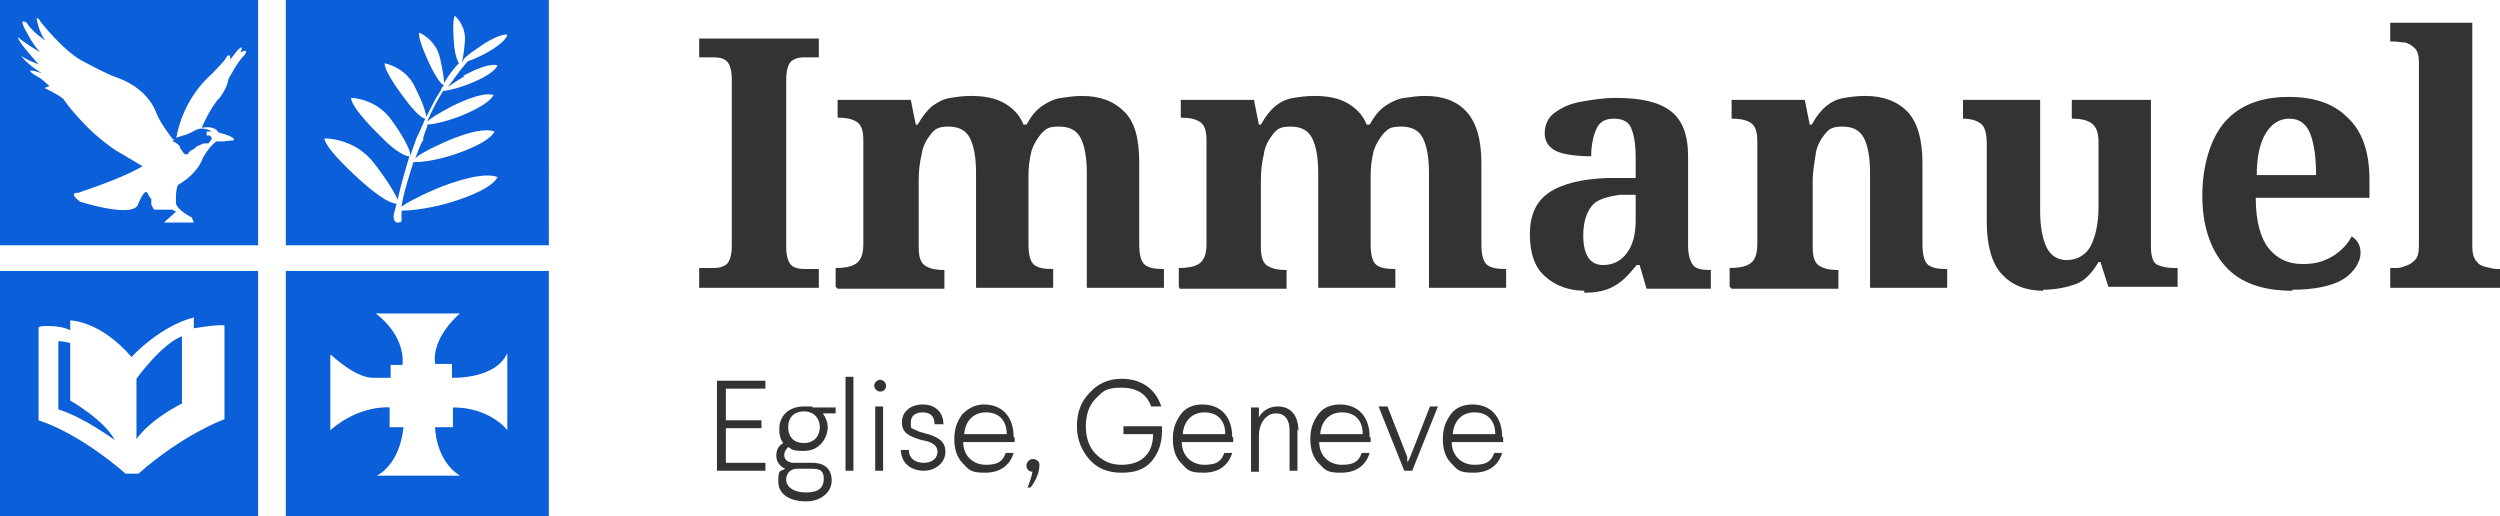
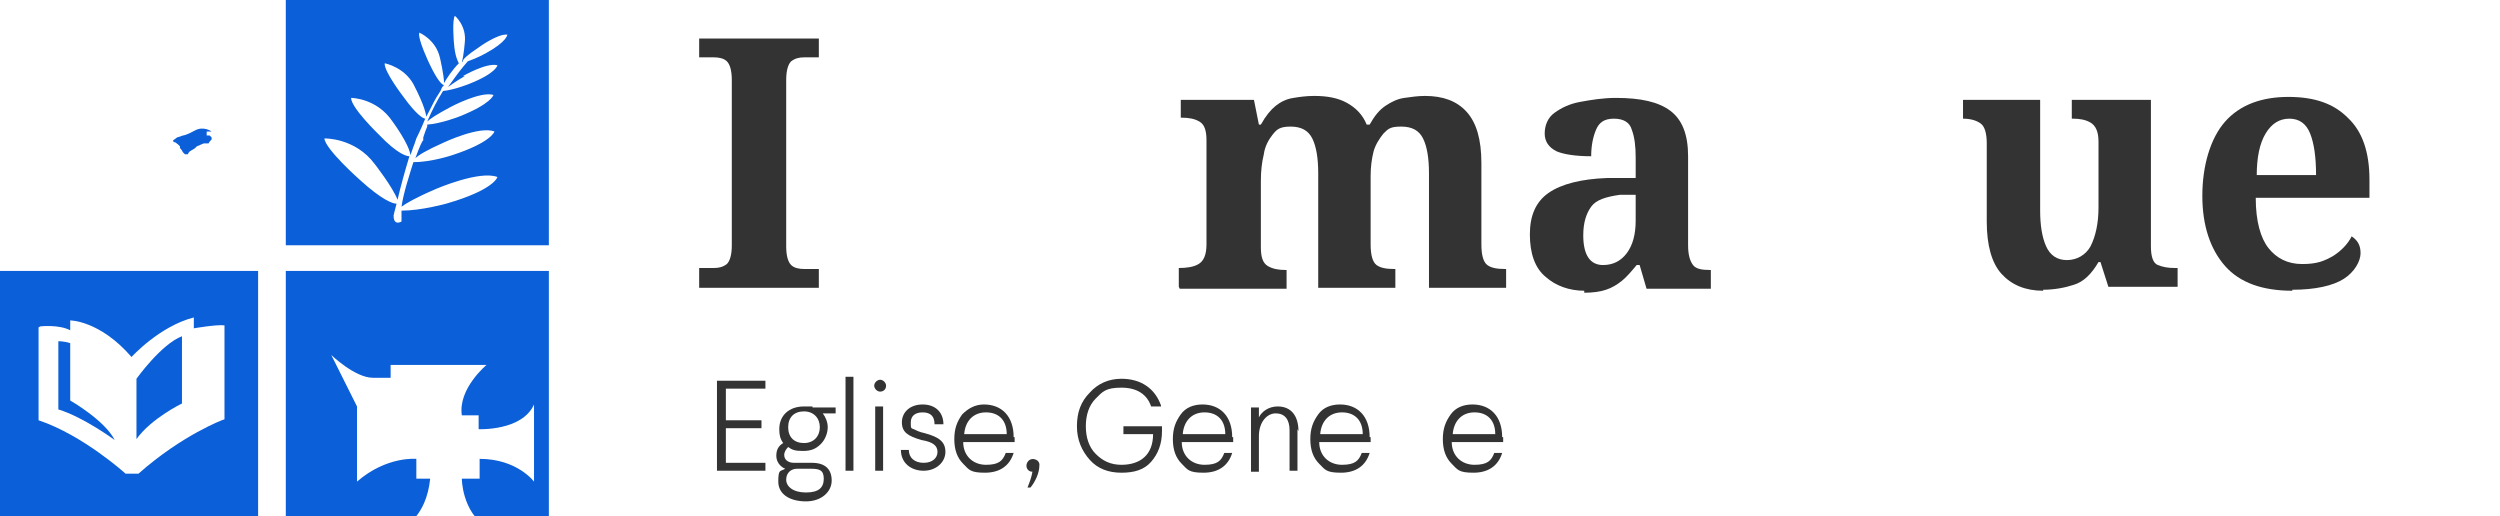
<svg xmlns="http://www.w3.org/2000/svg" id="Layer_1" version="1.1" viewBox="0 0 252.8 52.2">
  <defs>
    <style>
      .st0 {
        fill: #0b5fd8;
      }

      .st1 {
        fill: #333;
      }
    </style>
  </defs>
  <g>
    <path class="st0" d="M17.6,14.3l.4.3.2.2v.2c.1,0,.3.4.3.4l.2.2h.3c0-.1.2-.3.2-.3l.5-.3.2-.2.7-.3h.5c0-.1.3-.4.3-.4v-.2s-.2-.2-.2-.2h-.3c0,0,0-.4,0-.4h.2c0,0,.3,0,.3,0h0c0,0-.8-.6-1.7-.1-.9.5-1.2.5-1.2.5l-.6.2-.4.3s0,.2.2.2" />
-     <path class="st0" d="M0,24.8h26.1V0H0v24.8ZM1.9,3.8c.3.4,2.2,1.5,2.2,1.5-.8-.7-1.7-2.6-1.7-2.6-.4-.9.3-.4.3-.4.6,1,1.9,1.8,1.9,1.8-.7-.8-.9-2.3-.9-2.3,0,0,.2,0,.4.4,0,0,0,0,0,0,0,0,2.5,3.2,4.5,4.1,0,0,2,1.1,3.1,1.5,0,0,3.1.9,4.1,3.6.4,1.1,1.7,2.7,1.7,2.7h.3c.7-4.3,3.6-6.6,3.6-6.6.4-.4,1.3-1.4,1.3-1.4.6-1.1.6-.1.6-.1l.7-.9c.8-.8.3.2.3.2,1-.5.4.3.4.3-.6.5-1.6,2.4-1.6,2.4-.1.9-.9,1.9-.9,1.9-.9.9-1.8,3-1.8,3h.2c1.2-.2,1.5.5,1.5.5,2,.5,1.5.8,1.5.8-.3,0-1,.1-1,.1h-.7c-.7.4-1.4,1.7-1.4,1.7-.6,1.7-2.5,2.7-2.5,2.7-.3.6-.2,1.9-.2,1.9.2.7,1.6,1.4,1.6,1.4l.2.5h-3s.2-.2.2-.2l1-.9-.4-.2h-1.8c0,.1-.3-.5-.3-.5v-.6c-.1,0-.4-.6-.4-.6-.3-.5-1,1.3-1,1.3-.8,1.2-5.8-.4-5.8-.4-1.3-1-.2-.9-.2-.9,5.1-1.7,6.5-2.7,6.5-2.7-.5-.3-2.7-1.6-2.7-1.6-3.3-2.2-5.3-5.2-5.3-5.2-.6-.5-1.9-1.1-1.9-1.1l.5-.2-.8-.7c-2.6-1.5,0-.6,0-.6-1.6-1-2.1-1.8-2.1-1.8.4.4,1.8.9,1.8.9C1.3,3.6,1.9,3.8,1.9,3.8" />
    <path class="st0" d="M28.9,24.8h26.6V0h-26.6v24.8ZM46.8,7.7s2.4-1.4,3.5-1.1c0,0-.1.8-2.9,1.9,0,0-1.5.6-2.6.7-.5.8-1.1,1.9-1.6,3.1.3-.3.9-.7,2.4-1.5,0,0,3-1.6,4.3-1.2,0,0-.2.9-3.5,2.2,0,0-1.8.7-3.2.8h0c0,.1,0,0,0,0,0,0,0,0,0,.1h0c0,.1,0,.2,0,.3,0,0,0-.1,0-.2l-.2.5h0s0,0,0,0l-.2.6c0,0,0-.1,0-.2,0,0,0,.1,0,.2v.3c-.1,0-.4.7-.8,1.8.3-.3,1.1-.8,2.9-1.6,0,0,3.6-1.7,5.1-1.1,0,0-.3,1.1-4.3,2.4,0,0-2.1.7-3.9.7-.4,1.3-1,3.1-1.2,4.5.4-.3,1.4-.9,3.5-1.8,0,0,4.4-1.9,6.2-1.2,0,0-.3,1.3-5.2,2.7,0,0-2.5.7-4.5.7,0,.4,0,.8,0,1.1,0,0-.8.5-.8-.6,0,0,.1-.5.3-1.2-.4,0-1.5-.4-3.7-2.4,0,0-3.5-3.1-3.6-4.2,0,0,3.1-.1,5.1,2.6,0,0,1.8,2.3,2.3,3.6.3-1.3.8-3.1,1.2-4.4-.2,0-1.1-.1-3.1-2.2,0,0-2.8-2.7-2.8-3.7,0,0,2.6,0,4.2,2.4,0,0,1.7,2.3,1.8,3.4.2-.5.3-.9.4-1.1l.2-.6s.5-1,.9-2c-.2,0-.9-.4-2.2-2.2,0,0-2-2.6-1.9-3.4,0,0,2.2.4,3.1,2.5,0,0,1,1.9,1.1,2.9.4-.7.7-1.4,1-1.9l.5-.8s0-.2.3-.5c-.2,0-.7-.5-1.5-2.2,0,0-1.2-2.5-1-3.1,0,0,1.7.7,2.1,2.6,0,0,.4,1.7.4,2.5.3-.5.8-1.3,1.5-2-.1-.2-.4-.7-.5-2.1,0,0-.2-2.3.1-2.7,0,0,1.2,1,1,2.7,0,0-.1,1.3-.3,2,0,0,0,0,.1-.1,0-.2.4-.6,1.6-1.4,0,0,1.9-1.4,2.9-1.3,0,0,0,.7-2.2,1.9,0,0-.9.5-1.8.8-.7.8-1.2,1.5-1.2,1.5,0,0-.3.4-.8,1.1.3-.2.8-.6,1.7-1.1" />
    <path class="st0" d="M7.1,40.6v-5.9c-.6-.2-1.2-.2-1.2-.2v6.9c2.6.8,5.7,3.1,5.7,3.1-1-2-4.5-4-4.5-4" />
    <path class="st0" d="M0,52.2h26.1v-24.8H0v24.8ZM4.1,33s1.9-.2,3,.4v-1s3,0,6.2,3.7c0,0,2.8-3.1,6.3-4v1.1s2.3-.4,3.1-.3v9.5c-.1,0-4.3,1.6-8.7,5.5h-1.3s-4.3-3.9-8.8-5.4v-9.4Z" />
    <path class="st0" d="M18.4,40.8v-6.8c-2.1.8-4.6,4.3-4.6,4.3v6.1c1.5-2.1,4.6-3.6,4.6-3.6" />
-     <path class="st0" d="M28.9,52.2h26.6v-24.8h-26.6v24.8ZM33.5,35.9s2.4,2.3,4.2,2.3h1.8c0,0,0-1.3,0-1.3h1.2c.3-3.1-2.7-5.2-2.7-5.2h8.5s-2.9,2.4-2.5,5.1h1.7v1.4s4.4.2,5.6-2.5v7.8s-1.7-2.3-5.5-2.3v2h-1.8c0,0,0,3.3,2.5,4.9h-8.4s2.3-1,2.7-4.9h-1.4v-2s-3-.3-6,2.3v-7.6Z" />
+     <path class="st0" d="M28.9,52.2h26.6v-24.8h-26.6v24.8ZM33.5,35.9s2.4,2.3,4.2,2.3h1.8c0,0,0-1.3,0-1.3h1.2h8.5s-2.9,2.4-2.5,5.1h1.7v1.4s4.4.2,5.6-2.5v7.8s-1.7-2.3-5.5-2.3v2h-1.8c0,0,0,3.3,2.5,4.9h-8.4s2.3-1,2.7-4.9h-1.4v-2s-3-.3-6,2.3v-7.6Z" />
  </g>
  <g>
    <path class="st1" d="M70.7,29v-1.9h1.5c.5,0,.9-.1,1.3-.4.3-.3.5-.9.5-1.9V8.1c0-1-.2-1.6-.5-1.9-.3-.3-.8-.4-1.3-.4h-1.5v-1.9h12.1v1.9h-1.5c-.5,0-.9.1-1.3.4-.3.3-.5.9-.5,1.9v16.8c0,1,.2,1.6.5,1.9.3.3.8.4,1.3.4h1.5v1.9h-12.1Z" />
-     <path class="st1" d="M84.5,29v-1.9h0c.8,0,1.5-.1,2-.4.5-.3.8-.9.8-2v-10.5c0-1-.2-1.6-.7-1.9-.5-.3-1.1-.4-1.8-.4h-.1v-1.8h7.4l.5,2.5h.2c.5-.9,1-1.5,1.5-1.9.6-.4,1.1-.7,1.8-.8.6-.1,1.3-.2,2.1-.2,1.3,0,2.4.2,3.3.7.9.5,1.6,1.2,2,2.2h.3c.5-.9,1-1.5,1.6-1.9s1.2-.7,1.9-.8c.7-.1,1.4-.2,2.1-.2,1.8,0,3.2.5,4.3,1.6s1.5,2.8,1.5,5.2v8.2c0,1.1.2,1.8.6,2.1.4.3,1,.4,1.8.4h.1v1.9h-7.8v-11.6c0-1.5-.2-2.7-.6-3.5-.4-.8-1.1-1.2-2.2-1.2s-1.3.2-1.8.7c-.4.5-.8,1.1-1,1.8-.2.8-.3,1.6-.3,2.5v6.9c0,1.1.2,1.8.6,2.1.4.3,1,.4,1.8.4h.1v1.9h-7.8v-11.6c0-1.5-.2-2.7-.6-3.5-.4-.8-1.1-1.2-2.2-1.2s-1.4.3-1.8.8c-.4.5-.8,1.2-.9,2-.2.8-.3,1.7-.3,2.7v6.7c0,1,.2,1.6.7,1.9.5.3,1.1.4,1.8.4h.1v1.9h-10.8Z" />
    <path class="st1" d="M119.2,29v-1.9h0c.8,0,1.5-.1,2-.4.5-.3.8-.9.8-2v-10.5c0-1-.2-1.6-.7-1.9-.5-.3-1.1-.4-1.8-.4h-.1v-1.8h7.4l.5,2.5h.2c.5-.9,1-1.5,1.5-1.9s1.1-.7,1.8-.8c.6-.1,1.3-.2,2.1-.2,1.3,0,2.4.2,3.3.7.9.5,1.6,1.2,2,2.2h.3c.5-.9,1-1.5,1.6-1.9s1.2-.7,1.9-.8,1.4-.2,2.1-.2c1.8,0,3.2.5,4.2,1.6s1.5,2.8,1.5,5.2v8.2c0,1.1.2,1.8.6,2.1s1,.4,1.8.4h.1v1.9h-7.8v-11.6c0-1.5-.2-2.7-.6-3.5-.4-.8-1.1-1.2-2.2-1.2s-1.3.2-1.8.7c-.4.5-.8,1.1-1,1.8-.2.8-.3,1.6-.3,2.5v6.9c0,1.1.2,1.8.6,2.1s1,.4,1.8.4h.1v1.9h-7.8v-11.6c0-1.5-.2-2.7-.6-3.5-.4-.8-1.1-1.2-2.2-1.2s-1.4.3-1.8.8c-.4.5-.8,1.2-.9,2-.2.8-.3,1.7-.3,2.7v6.7c0,1,.2,1.6.7,1.9.5.3,1.1.4,1.8.4h.1v1.9h-10.8Z" />
    <path class="st1" d="M160.2,29.4c-1.5,0-2.9-.5-3.9-1.4-1.1-.9-1.6-2.4-1.6-4.3s.6-3.3,1.9-4.2c1.3-.9,3.3-1.4,5.9-1.5h2.9v-2c0-1.2-.1-2.1-.4-2.9-.2-.7-.8-1.1-1.8-1.1s-1.5.4-1.8,1.1c-.3.7-.5,1.6-.5,2.7-1.6,0-2.8-.2-3.5-.5-.8-.4-1.2-1-1.2-1.8s.3-1.6,1-2.1c.7-.5,1.5-.9,2.6-1.1,1.1-.2,2.3-.4,3.6-.4,2.5,0,4.3.4,5.5,1.3,1.2.9,1.8,2.4,1.8,4.6v9c0,1,.2,1.6.5,2,.3.4.9.5,1.7.5h.1v1.9h-6.5l-.7-2.4h-.3c-.5.6-1,1.2-1.5,1.6-.5.4-1,.7-1.6.9-.6.2-1.3.3-2.2.3ZM162.1,26.8c1,0,1.8-.4,2.4-1.2.6-.8.9-1.9.9-3.3v-2.6h-1.6c-1.4.2-2.4.5-2.9,1.2-.5.7-.8,1.6-.8,2.9,0,2,.7,3,2,3Z" />
-     <path class="st1" d="M174.9,29v-1.9h0c.8,0,1.5-.1,2-.4.5-.3.8-.9.8-2v-10.4c0-1-.2-1.6-.7-1.9s-1.1-.4-1.8-.4h-.1v-1.9h7.4l.5,2.5h.2c.5-.9,1-1.5,1.5-1.9.5-.4,1.1-.7,1.8-.8.6-.1,1.3-.2,2.1-.2,1.8,0,3.2.5,4.3,1.6,1,1.1,1.5,2.8,1.5,5.2v8.2c0,1.1.2,1.8.6,2.1s1,.4,1.8.4h.1v1.9h-7.8v-11.6c0-1.5-.2-2.7-.6-3.5-.4-.8-1.1-1.2-2.2-1.2s-1.4.3-1.8.8c-.4.5-.8,1.2-.9,2s-.3,1.7-.3,2.7v6.7c0,1,.2,1.6.7,1.9s1.1.4,1.8.4h.1v1.9h-10.8Z" />
    <path class="st1" d="M206.6,29.4c-1.8,0-3.2-.6-4.2-1.7-1-1.1-1.5-2.9-1.5-5.3v-7.9c0-1-.2-1.7-.6-2-.4-.3-1-.5-1.8-.5h0v-1.9h7.8v11.2c0,1.5.2,2.7.6,3.6s1.1,1.4,2.1,1.4,1.9-.5,2.4-1.4c.5-1,.8-2.3.8-3.9v-6.7c0-1-.3-1.6-.8-1.9s-1.1-.4-1.8-.4h-.1v-1.9h8v14.8c0,1,.2,1.7.7,1.9s1,.3,1.7.3h.3v1.9h-7l-.8-2.5h-.2c-.7,1.2-1.5,2-2.5,2.3-.9.3-2,.5-3.1.5Z" />
    <path class="st1" d="M231.8,29.4c-3,0-5.3-.8-6.8-2.5-1.5-1.7-2.3-4.1-2.3-7.1s.8-5.8,2.3-7.5c1.5-1.7,3.7-2.5,6.4-2.5s4.6.7,6,2.1c1.5,1.4,2.2,3.5,2.2,6.3v1.8h-11.5c0,2.4.5,4.1,1.3,5.1s1.9,1.6,3.4,1.6,2.2-.3,3.1-.8c.8-.5,1.5-1.2,1.9-2,.6.4.9.9.9,1.7s-.6,1.9-1.7,2.6c-1.1.7-2.9,1.1-5.2,1.1ZM228.1,17.7h6.1c0-1.8-.2-3.2-.6-4.2-.4-1-1.1-1.5-2.1-1.5s-1.8.5-2.4,1.5c-.6,1-.9,2.4-.9,4.3Z" />
-     <path class="st1" d="M241.7,29v-1.9h.4c.4,0,.7,0,1.1-.2.4-.1.7-.3,1-.6.3-.3.4-.8.4-1.5V6.3c0-.6-.1-1.1-.4-1.4s-.6-.5-1-.6c-.4,0-.7-.1-1.1-.1h-.4v-1.9h8.3v22.6c0,.7.1,1.1.4,1.5s.6.5,1,.6c.4.1.8.2,1.1.2h.4v1.9h-11.2Z" />
  </g>
  <g>
    <path class="st1" d="M77.4,38.5v.8h-4v3.2h3.6v.8h-3.6v3.5h4v.8h-4.9v-9.1h4.9Z" />
    <path class="st1" d="M84.5,41.1v.7h-1.3c.3.4.5.9.5,1.4s-.2,1.2-.7,1.7-1,.7-1.8.7-1.1-.1-1.5-.4c-.2.2-.4.5-.4.8,0,.5.4.8,1,.8h1.8c1.4,0,2,.7,2,1.8s-1,2.1-2.6,2.1-2.8-.7-2.8-2,.2-1,.7-1.3c-.5-.2-.9-.7-.9-1.3s.2-1,.7-1.3c-.3-.4-.4-.8-.4-1.4,0-1.4,1-2.3,2.5-2.3s.6,0,.9.1h2.3ZM80.6,47.4c-.6,0-1.1.4-1.1,1.1s.7,1.3,2,1.3,1.8-.5,1.8-1.4-.5-1-1.3-1h-1.4ZM81.3,44.8c1,0,1.6-.7,1.6-1.6s-.6-1.6-1.6-1.6-1.6.6-1.6,1.6.6,1.6,1.6,1.6Z" />
    <path class="st1" d="M86.3,38.1v9.5h-.8v-9.5h.8Z" />
    <path class="st1" d="M89.6,39c0,.4-.3.6-.6.6s-.6-.3-.6-.6.3-.6.6-.6.6.3.6.6ZM89.3,41.1v6.5h-.8v-6.5h.8Z" />
    <path class="st1" d="M95.3,42.9h-.8c0-.8-.4-1.2-1.2-1.2s-1.2.4-1.2,1,0,.6.3.7c.2.1.6.3,1.1.4,1.5.4,2.1.9,2.1,1.9s-.9,1.9-2.2,1.9-2.3-.8-2.3-2.1h.8c0,.8.6,1.3,1.5,1.3s1.4-.5,1.4-1.1-.4-1-1.6-1.2c-1.4-.4-2-.8-2-1.8s.8-1.8,2.1-1.8,2.1.8,2.1,2Z" />
    <path class="st1" d="M102.6,44.2v.5h-5.2c0,1.4,1,2.3,2.3,2.3s1.7-.4,2-1.2h.8c-.4,1.3-1.4,2-2.9,2s-1.6-.3-2.2-.9c-.6-.6-.9-1.4-.9-2.5s.3-1.8.8-2.5c.6-.6,1.3-1,2.2-1,1.8,0,3,1.2,3,3.3ZM97.4,43.9h4.4c0-1.4-.8-2.2-2.1-2.2s-2.1.9-2.2,2.2Z" />
    <path class="st1" d="M104.2,49.3h-.3c.2-.5.4-1,.5-1.6-.6,0-.8-.7-.4-1.1.4-.4,1.2-.1,1.1.5,0,.7-.4,1.6-.9,2.2Z" />
    <path class="st1" d="M117.4,41.1h-1c-.4-1.2-1.4-1.9-3-1.9s-1.9.4-2.6,1.1c-.7.7-1,1.7-1,2.8s.3,2.1,1,2.8c.7.7,1.5,1.1,2.6,1.1,1.9,0,3.2-1,3.2-3.1h-3v-.8h3.9v.5c0,1.3-.4,2.3-1.1,3.1s-1.7,1.1-3,1.1-2.4-.4-3.2-1.3c-.8-.9-1.3-2-1.3-3.4s.4-2.5,1.3-3.4c.8-.9,1.9-1.4,3.2-1.4,2,0,3.4,1,4,2.7Z" />
    <path class="st1" d="M124.7,44.2v.5h-5.2c0,1.4,1,2.3,2.3,2.3s1.7-.4,2-1.2h.8c-.4,1.3-1.4,2-2.9,2s-1.6-.3-2.2-.9c-.6-.6-.9-1.4-.9-2.5s.3-1.8.8-2.5,1.3-1,2.2-1c1.8,0,3,1.2,3,3.3ZM119.5,43.9h4.4c0-1.4-.8-2.2-2.1-2.2s-2.1.9-2.2,2.2Z" />
    <path class="st1" d="M131.2,43.4v4.2h-.8v-4.1c0-1.1-.5-1.7-1.4-1.7s-1.7.9-1.7,2.3v3.6h-.8v-6.5h.8v1c.3-.6,1-1.1,1.9-1.1,1.4,0,2.1,1,2.1,2.5Z" />
    <path class="st1" d="M138.6,44.2v.5h-5.2c0,1.4,1,2.3,2.3,2.3s1.7-.4,2-1.2h.8c-.4,1.3-1.4,2-2.9,2s-1.6-.3-2.2-.9c-.6-.6-.9-1.4-.9-2.5s.3-1.8.8-2.5,1.3-1,2.2-1c1.8,0,3,1.2,3,3.3ZM133.4,43.9h4.4c0-1.4-.8-2.2-2.1-2.2s-2.1.9-2.2,2.2Z" />
-     <path class="st1" d="M145.4,41.1l-2.6,6.5h-.8l-2.6-6.5h.9l2,5.1v.5c.1,0,.3-.5.3-.5l2-5.1h.9Z" />
    <path class="st1" d="M152,44.2v.5h-5.2c0,1.4,1,2.3,2.3,2.3s1.7-.4,2-1.2h.8c-.4,1.3-1.4,2-2.9,2s-1.6-.3-2.2-.9c-.6-.6-.9-1.4-.9-2.5s.3-1.8.8-2.5,1.3-1,2.2-1c1.8,0,3,1.2,3,3.3ZM146.8,43.9h4.4c0-1.4-.8-2.2-2.1-2.2s-2.1.9-2.2,2.2Z" />
  </g>
</svg>